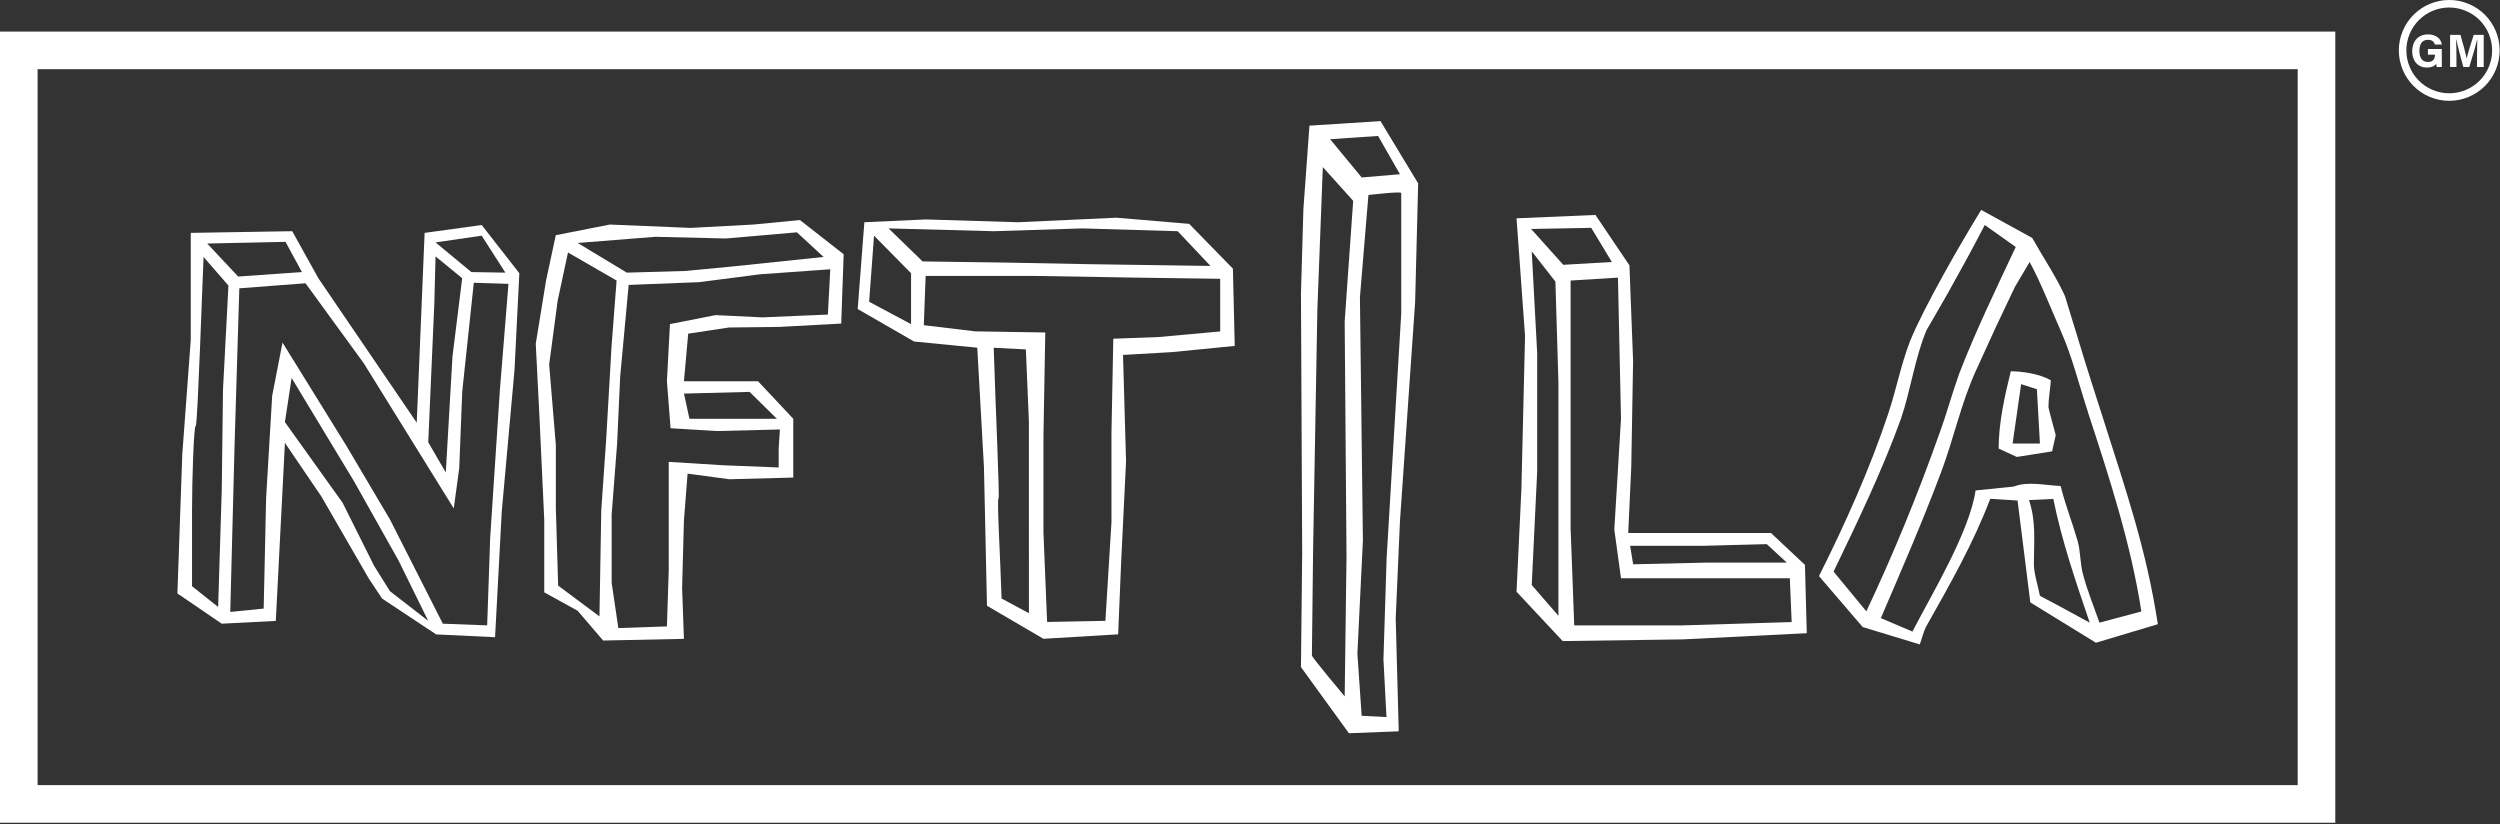
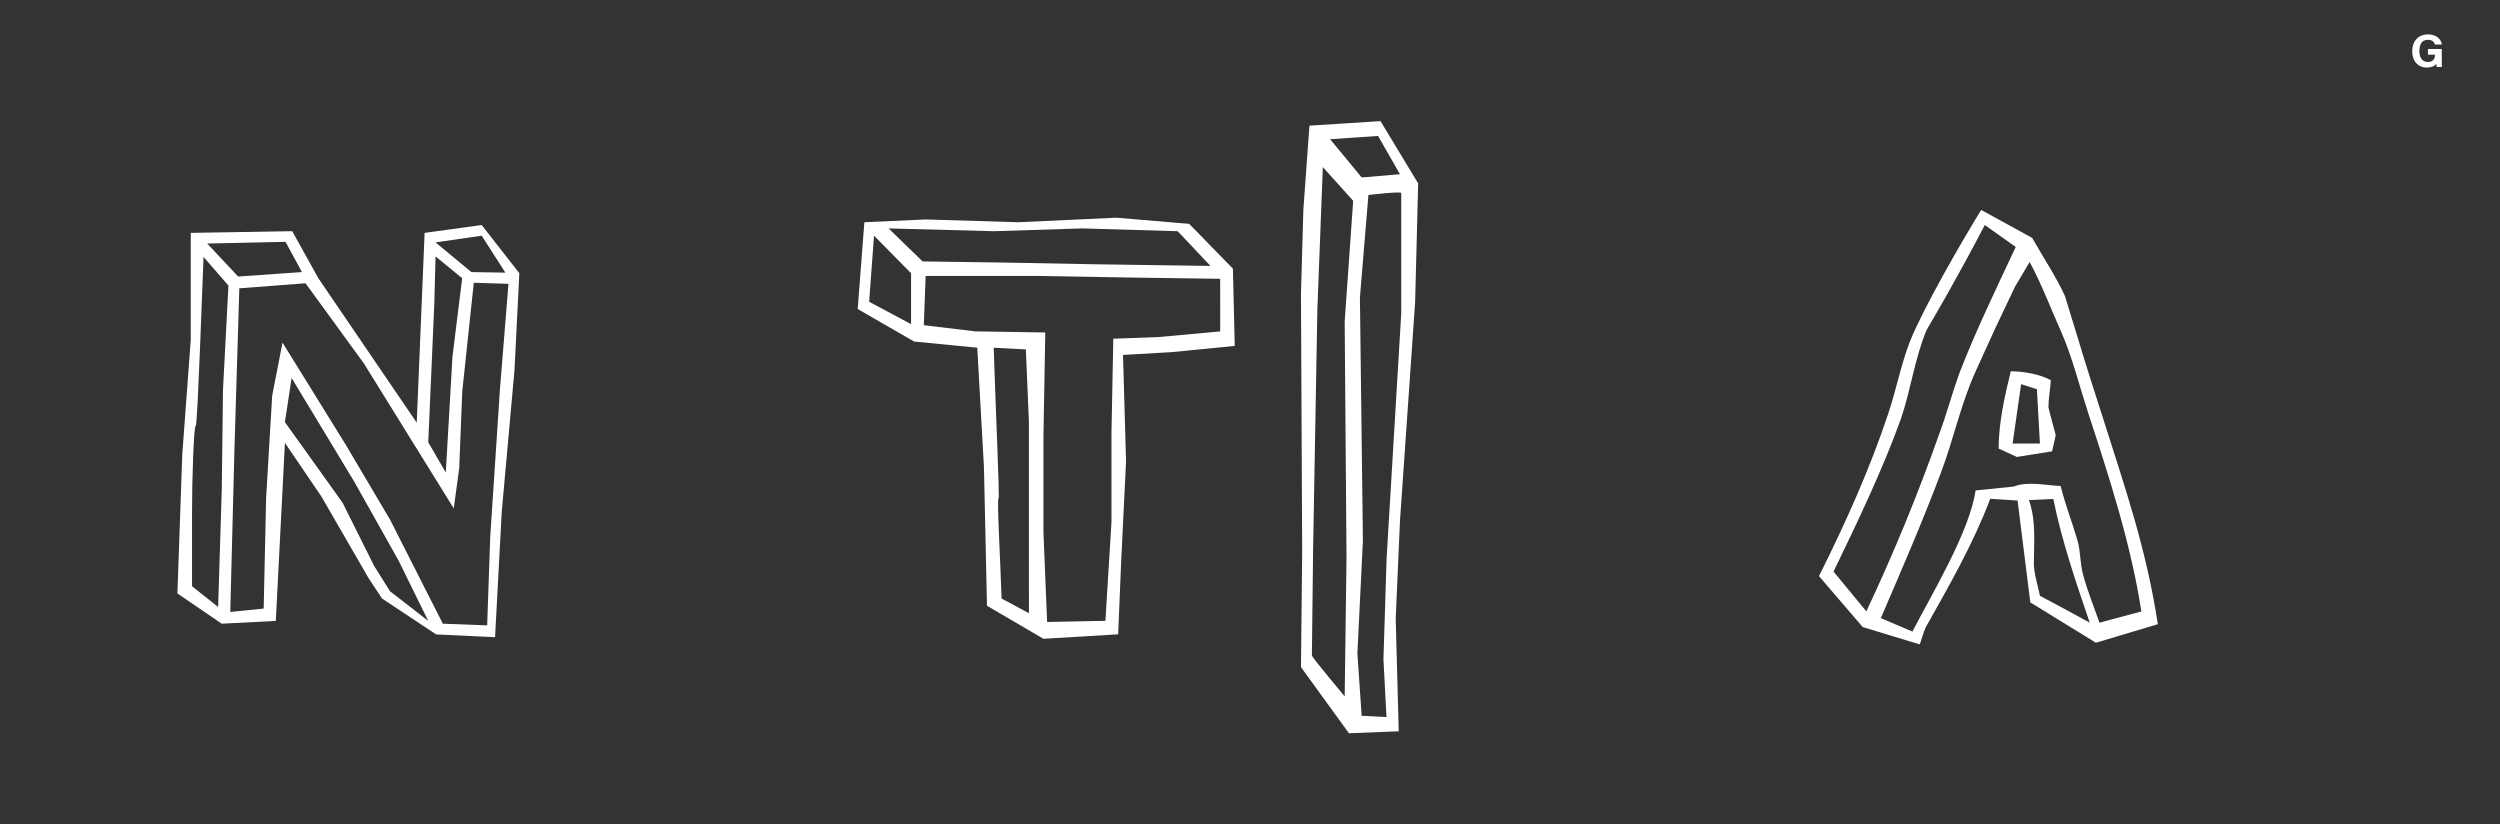
<svg xmlns="http://www.w3.org/2000/svg" width="1711px" height="564px" viewBox="0 0 1711 564" version="1.1">
  <rect x="0" y="0" width="1711" height="564" fill="#333333" stroke="none" />
  <title>nftla</title>
  <desc>Created with Sketch.</desc>
  <g id="Page-1" stroke="none" stroke-width="1" fill="none" fill-rule="evenodd">
    <g id="Artboard" transform="translate(-259, -282)">
      <g id="nftla" transform="translate(271, 274)">
-         <rect id="Rectangle" stroke="#FFFFFF" stroke-width="25.74" x="0.87" y="42.49" width="1572.54" height="515.72" />
-         <circle id="Oval" stroke="#FFFFFF" stroke-width="5.15" transform="translate(1664.262, 42.496) rotate(-67.5) translate(-1664.262, -42.496) " cx="1664.262" cy="42.496" r="31.92" />
        <path d="M1659.19,53.85 L1655.71,53.85 C1655.515,53.14 1655.388,52.414 1655.33,51.68 C1654.11,53.34 1651.97,54.23 1648.91,54.23 C1642.53,54.23 1638.91,49.38 1638.91,43.12 C1638.91,36.52 1642.77,31.54 1649.7,31.54 C1655.35,31.54 1658.7,34.73 1659.21,38.46 L1654.45,38.46 C1654.01,36.99 1652.86,35.24 1649.64,35.24 C1645.1,35.24 1643.83,39.04 1643.83,42.9 C1643.83,46.76 1645.29,50.43 1649.67,50.43 C1653.67,50.43 1654.49,47.59 1654.49,45.64 L1654.49,45.42 L1649.67,45.42 L1649.67,41.53 L1659.15,41.53 L1659.19,53.85 Z" id="Path" fill="#FFFFFF" />
-         <path d="M1683.29,45.58 C1683.29,41.85 1683.35,37.63 1683.44,35.14 L1683.29,35.14 C1682.29,39.64 1680.06,46.95 1677.96,53.85 L1673.9,53.85 C1672.27,47.85 1670.01,39.48 1669.05,35.08 L1668.89,35.08 C1669.08,37.66 1669.18,42.2 1669.18,45.96 L1669.18,53.85 L1664.84,53.85 L1664.84,31.85 L1671.92,31.85 C1673.65,37.59 1675.56,44.85 1676.23,48.06 C1676.78,45.19 1679.17,37.46 1681.02,31.85 L1687.85,31.85 L1687.85,53.85 L1683.26,53.85 L1683.29,45.58 Z" id="Path" fill="#FFFFFF" />
        <path d="M956.52,214.69 L946.13,364.69 L943.22,431.27 L945.29,508.5 L911.21,509.84 L878.38,464.56 L879.21,385.99 L878.38,208.88 L880.04,151.18 L884.19,94 L932.82,90.89 L958.59,133.51 L956.52,214.69 Z M893.34,122.36 C893.34,122.36 889.6,218.68 889.6,220 C889.6,221.32 886.69,383.79 886.69,383.79 C886.69,383.79 885.86,455.26 885.86,456.59 C885.86,457.92 908.3,484.59 908.3,484.59 C908.3,484.59 909.55,390.05 909.55,389.16 C909.55,388.27 908.3,228 908.3,228 L914.12,145.44 L893.34,122.36 Z M931.16,101.05 L898.33,103.27 L919.94,129.46 L946.13,127.24 L931.16,101.05 Z M947,140.11 C947,138.78 924.55,141.45 924.55,141.45 L918.73,211.58 L920.77,378 L917,455.27 L919.91,497.88 L936.91,498.77 L934.83,459.26 L937,390 L947,222.65 L947,140.11 Z" id="Shape" fill="#FFFFFF" fill-rule="nonzero" />
        <path d="M340.12,261.27 L331.39,358.27 L326.82,444.1 L286.5,442.19 L249.5,417.66 L240.35,403.87 L208,347.87 L183,311.08 L176.76,432.94 L139.76,434.86 L109.42,414.16 L112.74,319.16 L118.56,240.6 L118.56,167.38 L188,166.23 L205.88,198.42 L273.21,297.29 L278.61,167.38 L317.67,162 L343.44,195 L340.12,261.27 Z M127.31,183.86 L124.82,247.86 C123.99,268.17 122.74,299.59 121.91,299.59 C120.66,299.59 119.42,335.22 119.42,358.22 L119.42,409.22 L137.29,423.4 L139.78,342.93 L140.61,274.72 L144.35,203.45 L127.31,183.86 Z M183.42,173.52 L129.8,174.67 L151,197.27 L194.64,194.21 L183.42,173.52 Z M312.27,201.52 L304.37,275.86 L302.3,328.36 L298.55,355.95 L237,256.67 L197.1,201.87 L151.79,205.32 L148.47,314.92 L145.6,426.81 L168.46,424.51 L170.12,349 L174.28,278.87 L181.35,242.47 L225,313 L254.92,363.58 L291.08,434.86 L321.42,436 L323.49,375.83 L330.14,274.67 L336,202.26 L312.27,201.52 Z M260.73,391.56 L230.39,337.56 L187.58,266.67 L183,296.9 L222.48,352.09 L244.1,395.39 L254.9,412.63 L281.09,432.94 L260.73,391.56 Z M286.09,183.48 L285.25,215.67 L283.18,263.19 L281.1,310.7 L293.1,331.39 L297.67,252.07 L304.32,198.42 L286.09,183.48 Z M317.67,169.3 L286.09,173.9 L310.61,194.21 L333.88,194.59 L317.67,169.3 Z" id="Shape" fill="#FFFFFF" fill-rule="nonzero" />
-         <path d="M563.73,229.46 L520.92,231.76 L486.84,232.14 L459,236.36 L456.09,268.93 L506.8,268.93 L530.91,294.61 L530.91,334.84 L487.26,336 L458.58,332.17 L456.08,364.36 L454.83,410.36 L456.08,445.23 L400.8,446.38 L383.34,426 L360.48,413.4 L360.48,363.58 L357.16,292.31 L354.67,243.26 L361.73,199.96 L368.38,168.96 L405.38,161.68 L460.66,163.98 L503.48,161.68 L535.48,158.61 L565.4,182 L563.73,229.46 Z M376.73,180.8 L369.67,213.75 L363.85,257.44 L368.42,312.62 L368.42,355.92 L370,408.8 L398.27,429.87 L399.51,357.07 L402.84,309.17 L406.58,244.41 L410,200 L376.73,180.8 Z M533.39,167 L484.76,171.22 L436.55,170.07 L383.34,174.28 L417,194.59 L457.32,193.44 L489.32,190.37 L551.67,183.86 L533.39,167 Z M508,195.74 L466.43,201.11 L418.26,203 L412.44,265.85 L410.36,311.45 L406.62,360.11 L406.62,406.86 L411.19,437.86 L444.44,436.71 L445.69,398.39 L445.69,324.11 L482.69,326.41 L520.93,327.94 L520.93,314.94 L521.76,301.94 L478.53,303 L446.94,301.08 L444.44,268.89 L446.52,229.8 L477.7,223.67 L509.7,225.21 L554.59,223.29 L556.25,192.29 L508,195.74 Z M501,276.21 L456.11,277.36 L459.85,294.61 L519.71,294.61 L501,276.21 Z" id="Shape" fill="#FFFFFF" fill-rule="nonzero" />
        <path d="M789.84,249 L756.59,250.91 L758.67,323.72 L755.34,391.93 L753.27,442.13 L702.14,445.19 L663.49,422.58 L661.41,327.58 L656.84,245.96 L613.61,241.74 L575,219.5 L579.57,160.1 L621.57,158.19 L684.75,160.1 L752,157 L801.88,161.21 L831.8,191.87 L833.05,244.75 L789.84,249 Z M611.53,195 L586.18,169.3 L582.85,214.52 L611.53,229.85 L611.53,195 Z M794,166.24 L728.74,164.32 L668.06,166.24 L596.15,164.32 L619.43,186.93 L674.71,187.69 L735.39,188.84 L816.44,190 L794,166.24 Z M823.09,198.81 L765.32,198 L696.74,196.85 L621.51,196.85 L620.26,230.57 L655.59,234.79 L703.39,235.55 L702.14,306.06 L702.14,372.35 L704.64,433.67 L744.54,432.9 L748.69,365.46 L748.69,304.19 L749.94,239.81 L781.11,238.66 L823.11,234.83 L823.09,198.81 Z M692.17,348.25 L692.17,296.14 L690.09,247.14 L668.09,245.99 C669.34,286.22 672.25,349.07 671.41,349.07 C670.17,349.07 672.66,390.84 673.49,417.66 L692.2,427.66 L692.17,348.25 Z" id="Shape" fill="#FFFFFF" fill-rule="nonzero" />
-         <path d="M1139.81,445.59 L1057.51,446.74 L1025.92,413 L1029.25,342.5 L1031.74,237.88 L1025.92,157.41 L1079.92,155.11 L1103.19,189.6 L1105.69,255.13 L1104.44,327.55 L1102.36,372.77 L1200.04,372.77 L1223.31,394.61 L1224.56,441.36 L1139.81,445.59 Z M1077.05,163.94 L1035.9,164.7 L1057.9,189.23 L1091.15,187.31 L1077.05,163.94 Z M1054.6,331.78 L1054.6,270.08 L1052.52,200.72 L1036.32,180 L1040.05,249.74 L1040.05,330.6 L1036.32,408.39 L1054.6,429.46 L1054.6,331.78 Z M1212.96,403.78 L1097.41,403.78 L1092.84,370.44 L1097.41,294.57 L1095.33,198 L1062.92,200 L1062.92,369.33 L1065.41,436.01 L1139.81,436.01 L1214.21,433.71 L1212.96,403.78 Z M1197.17,380.4 L1153.52,381.55 L1103.65,381.55 L1105.73,394.2 L1156.02,393.05 L1210.88,393.05 L1197.17,380.4 Z" id="Shape" fill="#FFFFFF" fill-rule="nonzero" />
        <path d="M1422.44,447.89 L1377.55,420.29 L1368.82,350.55 L1350.12,349.4 C1338.48,380.06 1322.27,408.4 1306.06,437.16 C1304.4,440.6 1303.15,445.59 1301.91,449.04 L1262.84,437.16 L1232.91,402.28 C1250.78,366.65 1267.82,328.71 1280.29,291.16 C1285.7,275.06 1289.02,257.44 1295.29,241.34 C1304.85,217.97 1329.78,174.67 1343.92,151.67 L1378.83,170.83 C1385.9,183.48 1395.46,197.66 1401.28,210.69 L1410.42,240.57 C1415.82,258.57 1421.64,276.57 1427.42,294.57 C1443.21,344.38 1456.93,383.85 1464.83,435.2 L1422.44,447.89 Z M1346.38,162 C1338.07,178.1 1329.38,193.8 1320.61,209.52 L1306.48,234.04 C1298.58,252.82 1295.67,275.04 1289.02,294.59 C1276.14,330.22 1259.51,364.71 1242.89,399.2 L1265.33,426.41 C1283.988,386.805 1300.636,346.283 1315.21,305 C1320.21,291.59 1323.94,277.41 1328.92,263.62 C1340.15,234.49 1354.28,205.37 1367.58,177.02 L1346.38,162 Z M1417,290 C1411.18,272.37 1406.19,252.06 1398.71,235.2 C1392.06,220.26 1385,201.86 1377.1,187.3 L1367.1,204.16 L1353.8,232.16 L1340.5,261.29 C1330.11,283.89 1325.12,308.42 1316.4,331.41 C1303.92,364.75 1289.4,398.09 1275.25,431.04 L1296.86,440.24 C1310.16,414.57 1335.93,372.03 1340.09,343.67 L1366.27,340.99 C1375.83,337.16 1388.27,340.23 1398.27,340.61 C1402.84,357.85 1405.33,362.45 1409.9,378.16 C1411.98,385.44 1411.57,393.87 1413.64,401.16 C1416.55,412.28 1421.13,423.39 1424.87,434.16 L1453.55,426.5 C1446.48,380.5 1431.55,334.5 1416.97,290.08 L1417,290 Z M1392.45,316.9 L1368.34,320.73 L1355.87,314.99 C1355.87,297.36 1360.03,278.99 1364.18,262.11 C1372.5,262.11 1384.18,264.02 1391.61,268.24 C1391.2,274.37 1389.95,280.88 1389.95,286.63 C1389.95,287.39 1394.53,304.26 1394.95,305.79 L1392.45,316.9 Z M1382.05,274.37 L1371.25,270.92 L1365.43,311.54 L1384.13,311.54 L1382.05,274.37 Z M1393.28,349.47 L1376.65,350.24 C1381.65,365.18 1379.98,378.6 1379.98,393.92 C1379.98,400.44 1382.89,409.25 1384.13,415.77 C1395.77,421.9 1406.99,428.03 1418.22,434.16 C1408.66,406.16 1399.1,378.21 1393.28,349.47 Z" id="Shape" fill="#FFFFFF" fill-rule="nonzero" />
      </g>
    </g>
  </g>
</svg>